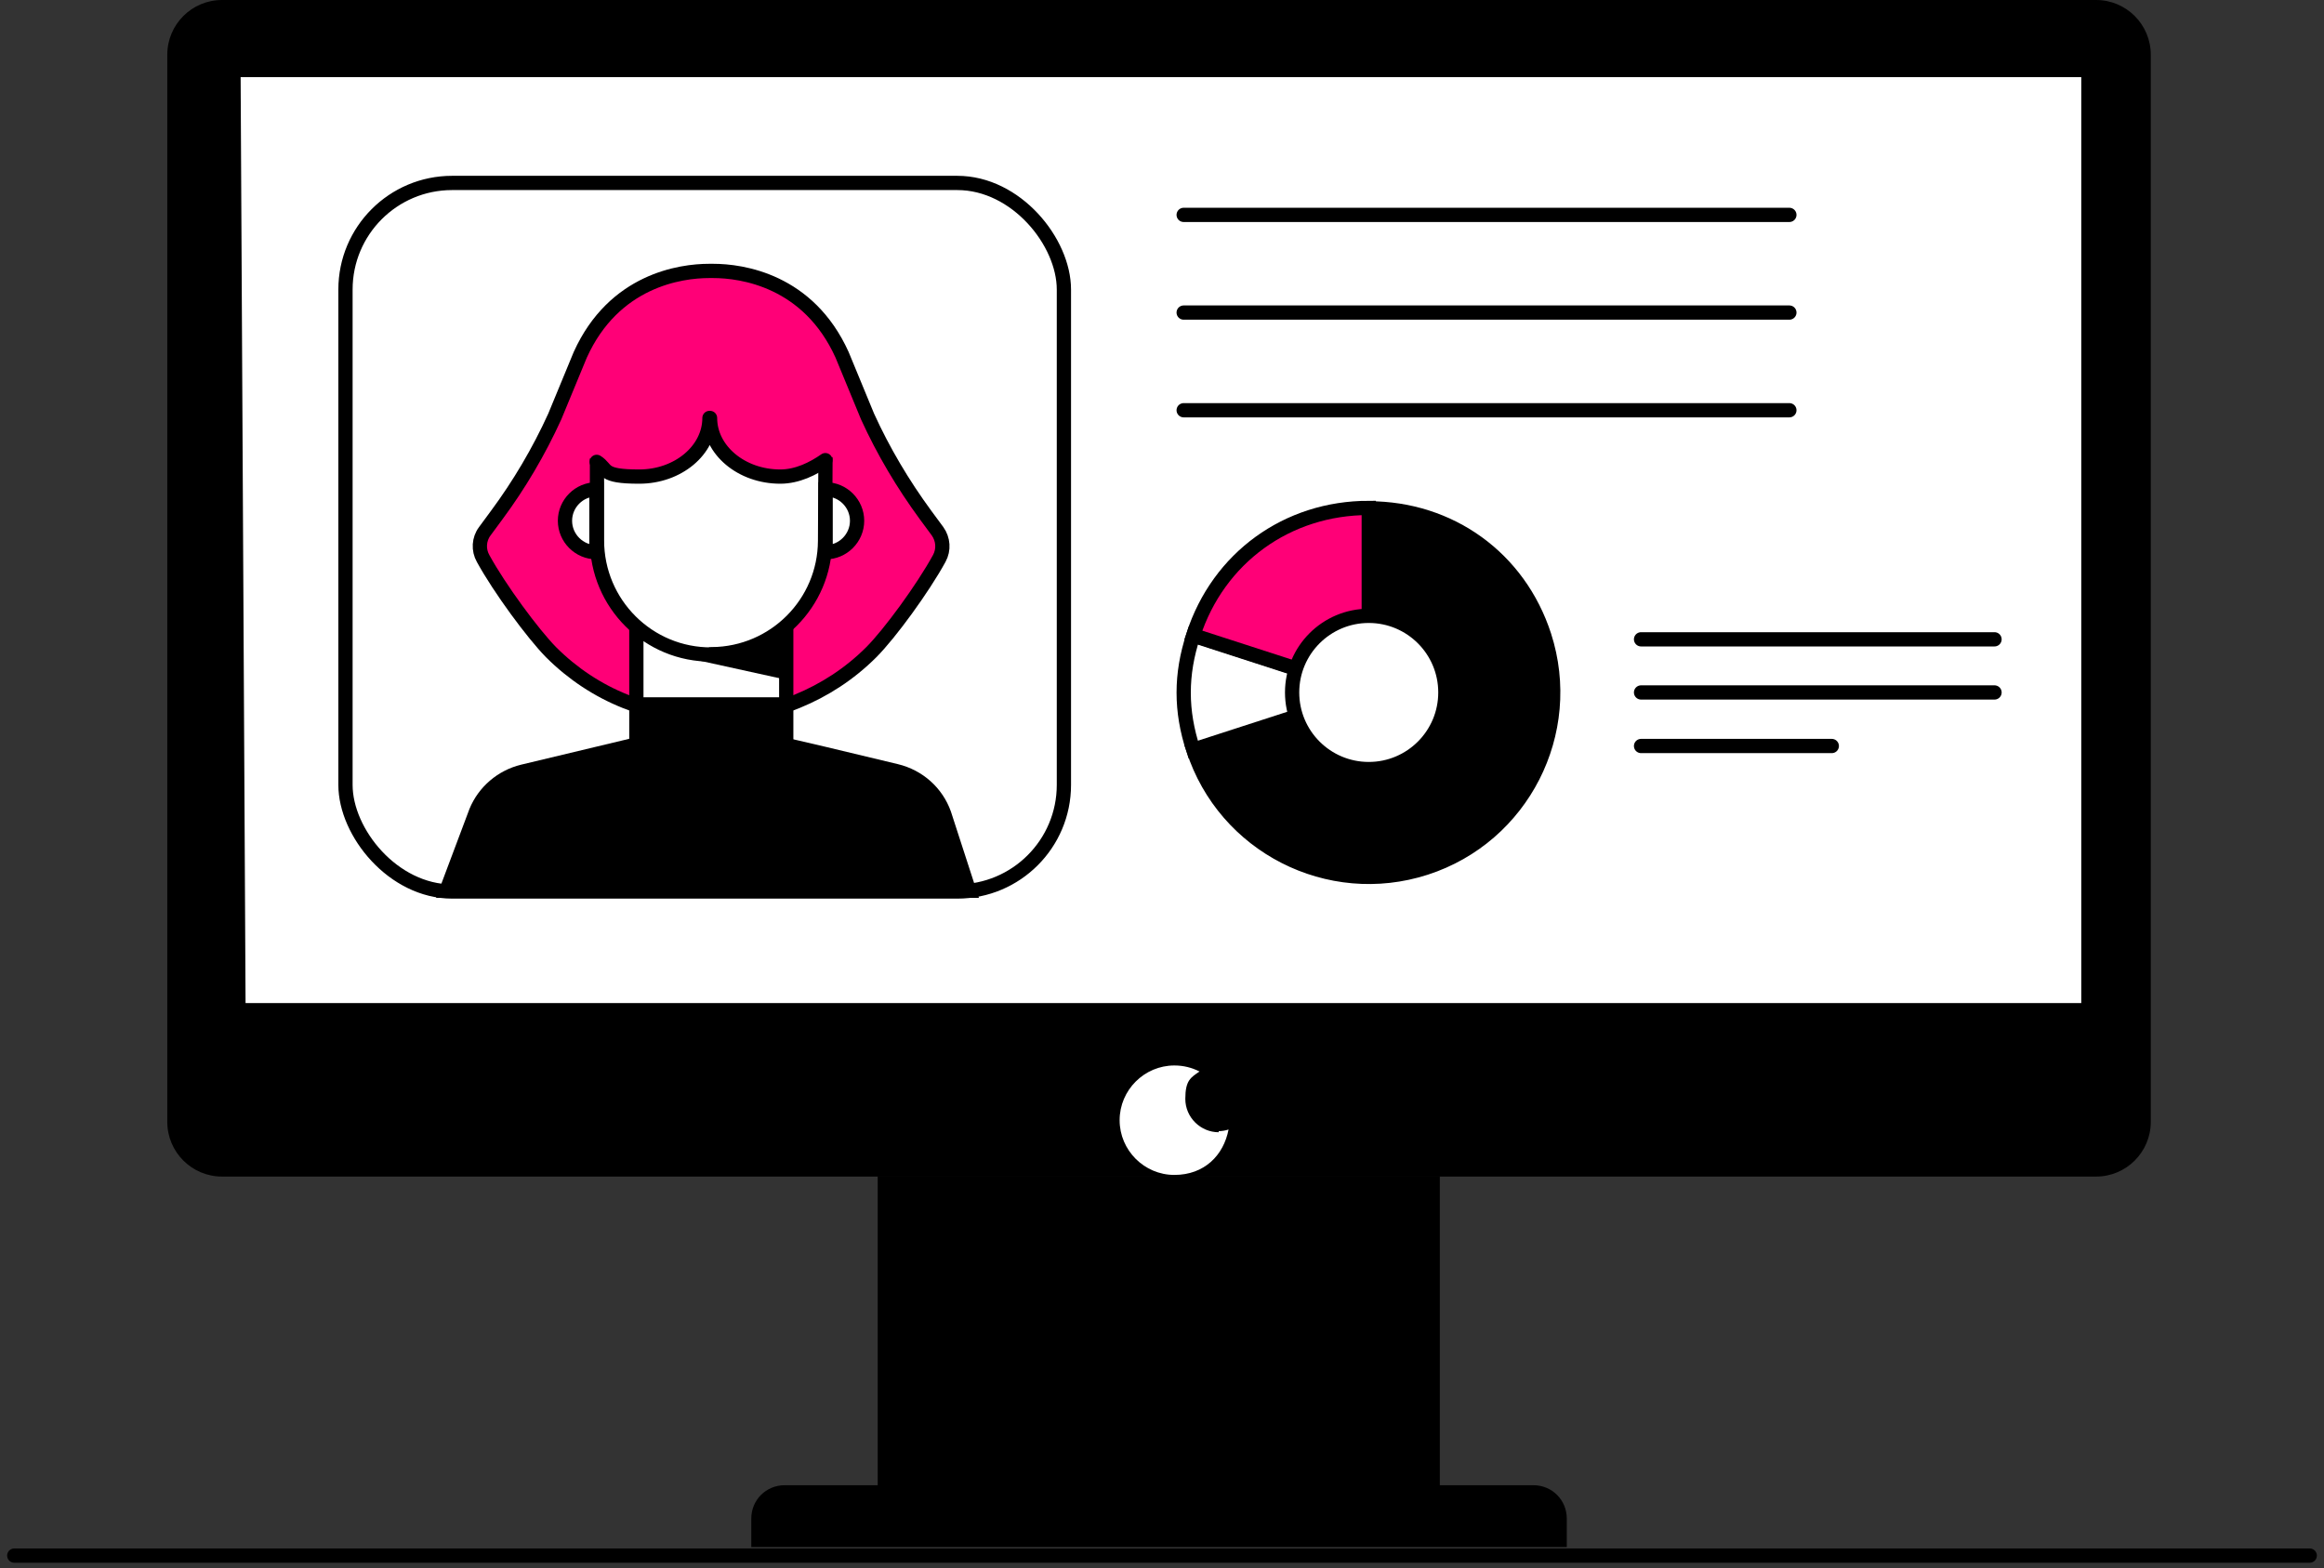
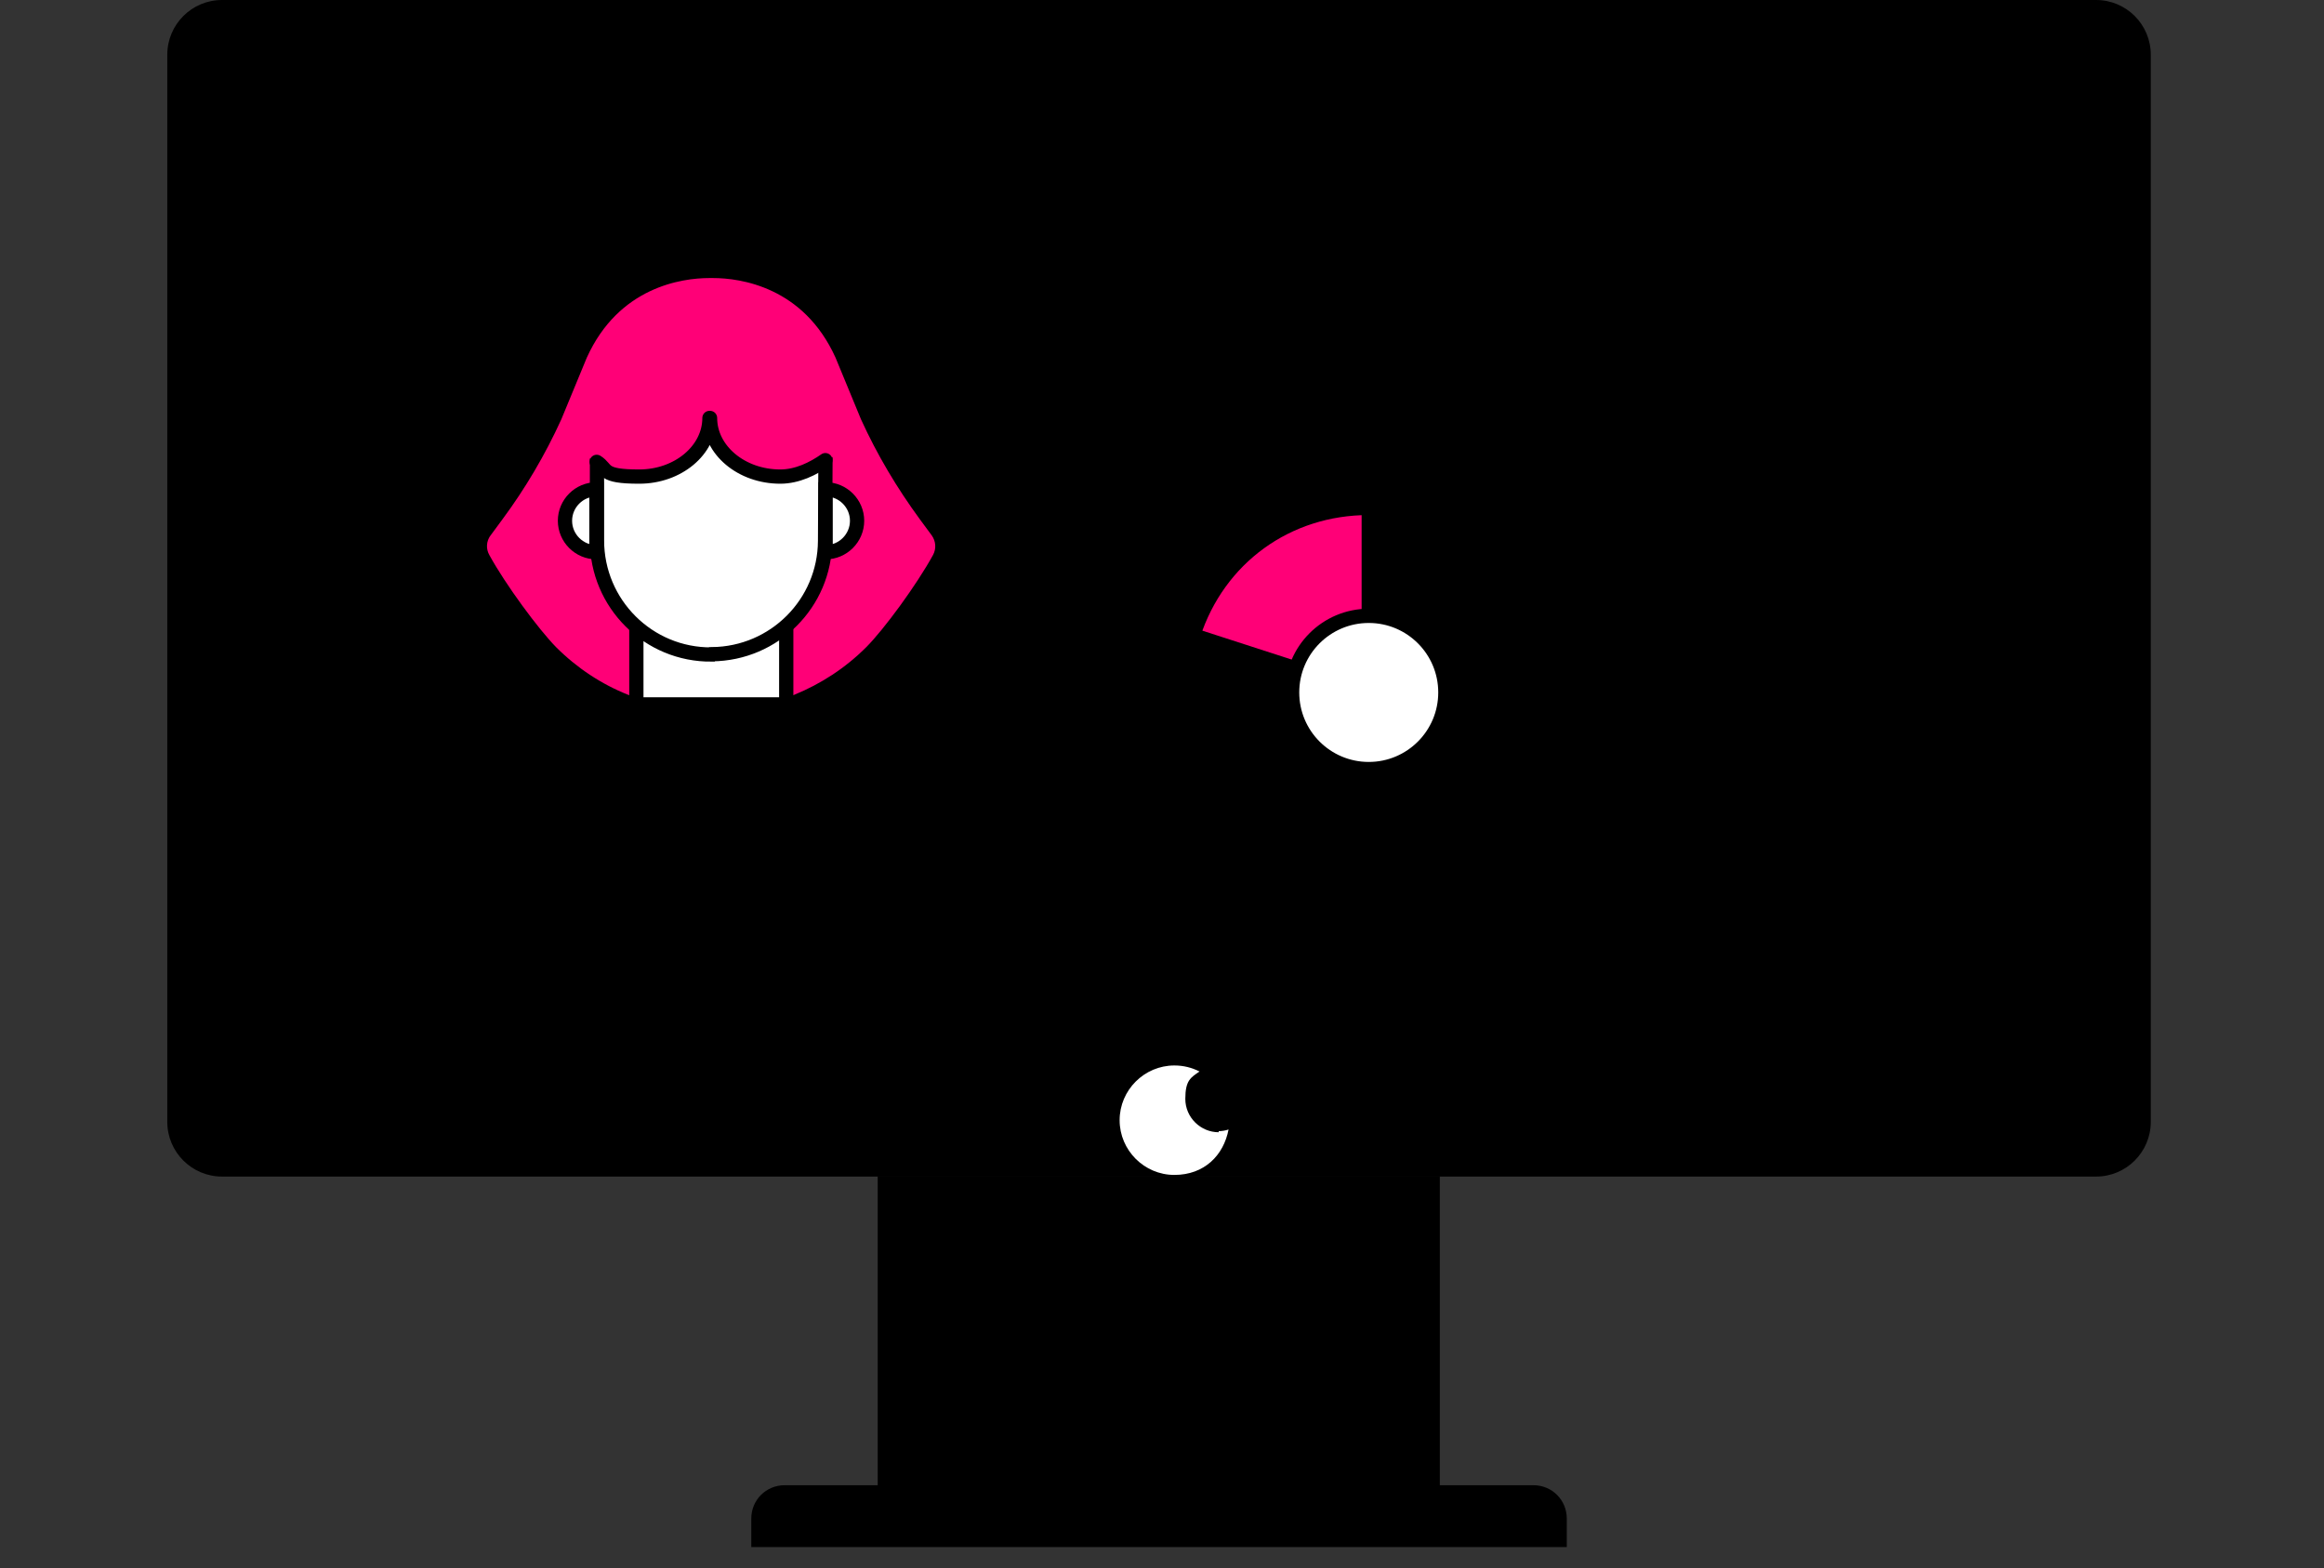
<svg xmlns="http://www.w3.org/2000/svg" width="163" height="110" viewBox="0 0 163 110" fill="none">
  <rect x="0" y="0" width="163" height="110" fill="#333333" stroke="none" />
  <g id="Group 40094">
    <g id="Group 40093">
      <g id="Group">
        <g id="Group_2">
          <path id="Vector" d="M100.985 82.496H61.561V105.452H100.985V82.496Z" fill="black" />
          <path id="Vector_2" d="M147.013 0H15.572C13.452 0 11.733 1.719 11.733 3.839V78.695C11.733 80.815 13.452 82.534 15.572 82.534H147.013C149.133 82.534 150.851 80.815 150.851 78.695V3.839C150.851 1.719 149.133 0 147.013 0Z" fill="black" />
-           <path id="Vector_3" d="M162 109.122L1 109.122" stroke="black" stroke-miterlimit="10" stroke-linecap="round" />
-           <path id="Vector_4" d="M145.976 70.365V5.413H16.877L17.223 70.365H145.976Z" fill="white" />
+           <path id="Vector_4" d="M145.976 70.365H16.877L17.223 70.365H145.976Z" fill="white" />
          <path id="Vector_5" d="M85.477 79.425C84.21 79.425 83.135 78.388 83.135 77.083C83.135 75.778 83.519 75.586 84.133 75.163C83.596 74.895 83.02 74.741 82.367 74.741C80.256 74.741 78.528 76.469 78.528 78.58C78.528 80.691 80.256 82.419 82.367 82.419C84.478 82.419 85.822 81.037 86.168 79.233C85.937 79.309 85.707 79.348 85.477 79.348V79.425Z" fill="white" />
          <path id="Vector_6" d="M54.996 104.185H107.549C108.854 104.185 109.891 105.221 109.891 106.527V108.523H52.693V106.527C52.693 105.221 53.729 104.185 55.035 104.185H54.996Z" fill="black" />
        </g>
        <g id="Group 40092">
-           <rect id="Rectangle 4567" x="24.231" y="12.833" width="50.389" height="49.704" rx="7.478" fill="white" stroke="black" />
          <g id="Main">
            <g id="Group_3">
              <g id="Group_4">
                <path id="Vector_7" d="M49.74 50.344C47.733 50.344 45.726 49.966 43.838 49.191C41.95 48.416 40.181 47.283 38.651 45.753C37.121 44.223 34.12 40.03 33.365 38.142L34.836 36.135C36.426 33.969 37.797 31.663 38.91 29.219L40.698 24.887C43.063 19.66 47.733 19.005 49.74 19.005" fill="#FF0077" />
                <path id="Vector_8" d="M50.019 50.343C52.026 50.343 54.033 49.966 55.921 49.191C57.809 48.416 59.577 47.283 61.107 45.753C62.638 44.223 65.638 40.03 66.394 38.142L64.923 36.135C63.333 33.969 61.962 31.663 60.849 29.219L59.06 24.887C56.696 19.66 52.026 19.005 50.019 19.005" fill="#FF0077" />
              </g>
              <path id="Vector_9" d="M55.145 43.209H44.633V62.426H55.145V43.209Z" fill="white" stroke="black" />
-               <path id="Vector_10" d="M48.091 46.13L55.146 47.681V43.984L48.091 46.13Z" fill="black" />
              <path id="Vector_11" d="M68.659 62.982L66.692 56.921C66.096 55.252 64.705 54.02 62.976 53.603C59.856 52.847 55.186 51.735 55.027 51.735H44.514L36.545 53.642C34.916 54.04 33.564 55.192 32.928 56.742L30.584 62.982H68.679H68.659Z" fill="black" />
              <path id="Vector_12" d="M49.879 38.758C55.334 38.758 59.756 34.336 59.756 28.881C59.756 23.427 55.334 19.005 49.879 19.005C44.424 19.005 40.002 23.427 40.002 28.881C40.002 34.336 44.424 38.758 49.879 38.758Z" fill="#FF0077" />
              <path id="Vector_13" d="M49.919 45.912C45.487 45.952 41.871 42.355 41.871 37.903V29.855C41.871 29.299 42.308 28.861 42.864 28.861H56.914C57.471 28.861 57.908 29.318 57.908 29.855L57.868 37.943C57.848 42.315 54.311 45.852 49.939 45.892L49.919 45.912Z" fill="white" stroke="black" />
              <path id="Vector_14" d="M49.859 29.318C49.859 31.584 47.653 33.432 44.931 33.432C42.208 33.432 40.002 31.584 40.002 29.318C40.002 27.053 47.176 25.205 49.899 25.205C49.899 25.205 49.859 27.053 49.859 29.318Z" fill="#FF0077" />
              <path id="Vector_15" d="M49.8 29.318C49.8 31.584 52.006 33.432 54.728 33.432C57.451 33.432 59.657 31.584 59.657 29.318C59.657 27.053 52.483 25.205 49.76 25.205C49.76 25.205 49.8 27.053 49.8 29.318Z" fill="#FF0077" />
              <path id="Vector_16" d="M57.888 32.279C57.034 32.876 55.921 33.432 54.728 33.432C52.006 33.432 49.8 31.584 49.8 29.319H49.76C49.76 31.584 47.554 33.432 44.832 33.432C42.109 33.432 42.666 32.915 41.851 32.399" stroke="black" stroke-linecap="round" stroke-linejoin="round" />
              <path id="Vector_17" d="M41.831 38.738C40.619 38.738 39.626 37.744 39.626 36.532C39.626 35.32 40.619 34.326 41.831 34.326V38.738Z" fill="white" stroke="black" />
              <path id="Vector_18" d="M57.908 34.326C59.12 34.326 60.114 35.32 60.114 36.532C60.114 37.744 59.12 38.738 57.908 38.738V34.326Z" fill="white" stroke="black" />
              <path id="Vector_19" d="M55.165 48.913H44.633V54.815H55.165V48.913Z" fill="black" />
              <path id="Vector_20" d="M50.019 50.343C52.026 50.343 54.033 49.966 55.921 49.191C57.809 48.416 59.578 47.283 61.108 45.753C62.4 44.461 64.725 41.282 65.877 39.175C66.215 38.559 66.155 37.824 65.758 37.267L64.923 36.135C63.334 33.969 61.962 31.663 60.849 29.219L59.061 24.887C56.696 19.66 52.026 19.005 50.019 19.005H49.741C47.734 19.005 43.064 19.66 40.699 24.887L38.91 29.219C37.797 31.663 36.426 33.989 34.836 36.135L34.002 37.267C33.584 37.824 33.545 38.579 33.883 39.175C35.035 41.282 37.38 44.461 38.652 45.753C40.182 47.283 41.951 48.436 43.839 49.191C45.727 49.946 47.734 50.343 49.741 50.343" stroke="black" stroke-miterlimit="10" />
            </g>
          </g>
        </g>
      </g>
    </g>
    <path id="Vector_21" d="M125.502 15.074L83.02 15.074" stroke="black" stroke-miterlimit="10" stroke-linecap="round" />
    <path id="Vector_22" d="M125.502 21.926L83.02 21.926" stroke="black" stroke-miterlimit="10" stroke-linecap="round" />
    <path id="Vector_23" d="M125.502 28.778L83.02 28.778" stroke="black" stroke-miterlimit="10" stroke-linecap="round" />
    <g id="Group_5">
      <path id="Vector_24" d="M96.001 48.574L83.692 52.562C85.888 59.352 93.198 63.079 99.988 60.883C106.778 58.687 110.505 51.377 108.31 44.587C106.547 39.155 101.722 35.659 96.001 35.659V48.603V48.574Z" fill="black" stroke="black" />
-       <path id="Vector_25" d="M96.001 48.574L83.692 44.587C82.797 47.303 82.797 49.875 83.692 52.591L96.001 48.603V48.574Z" fill="white" stroke="black" />
      <path id="Vector_26" d="M96.001 48.574V35.63C90.28 35.63 85.454 39.126 83.692 44.558L96.001 48.545V48.574Z" fill="#FF0077" stroke="black" />
      <path id="Vector_27" d="M96.001 53.949C98.969 53.949 101.375 51.542 101.375 48.574C101.375 45.606 98.969 43.2 96.001 43.2C93.033 43.2 90.626 45.606 90.626 48.574C90.626 51.542 93.033 53.949 96.001 53.949Z" fill="white" stroke="black" />
    </g>
    <g id="Group_6">
      <path id="Vector_28" d="M115.1 44.847H139.891" stroke="black" stroke-linecap="round" />
      <path id="Vector_29" d="M115.1 48.574H139.891" stroke="black" stroke-linecap="round" />
      <path id="Vector_30" d="M115.1 52.331H128.478" stroke="black" stroke-linecap="round" />
    </g>
  </g>
</svg>